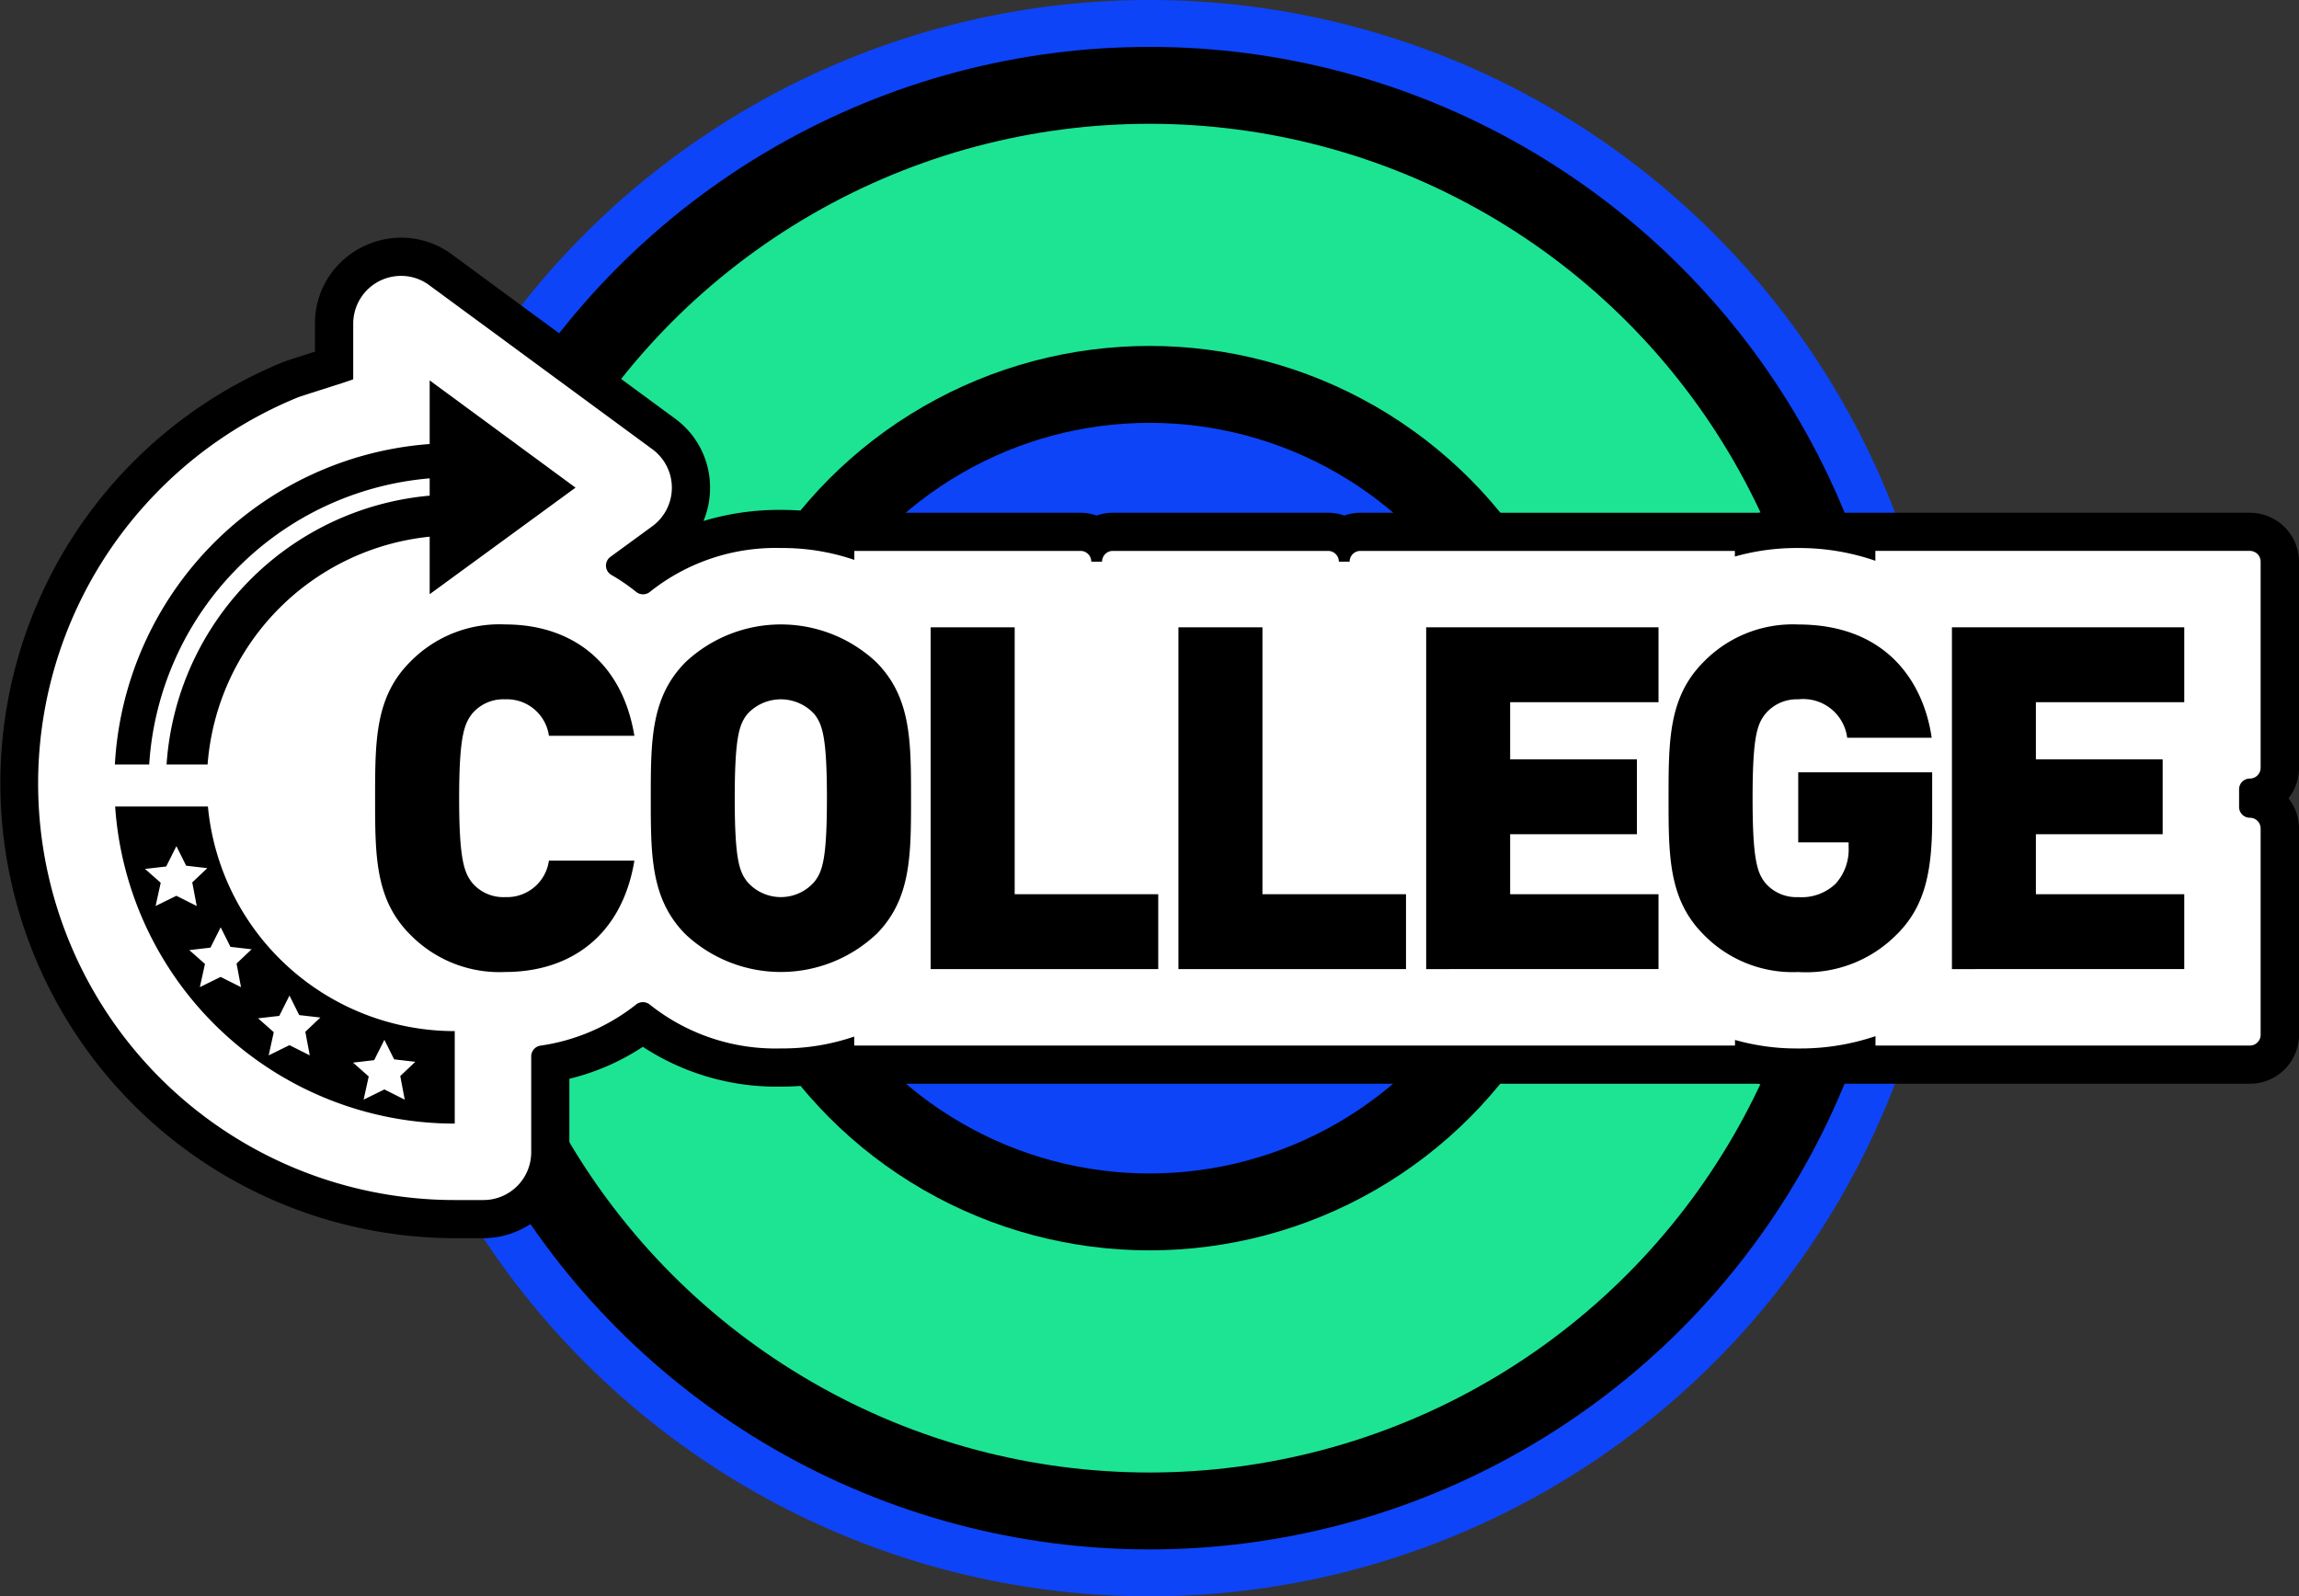
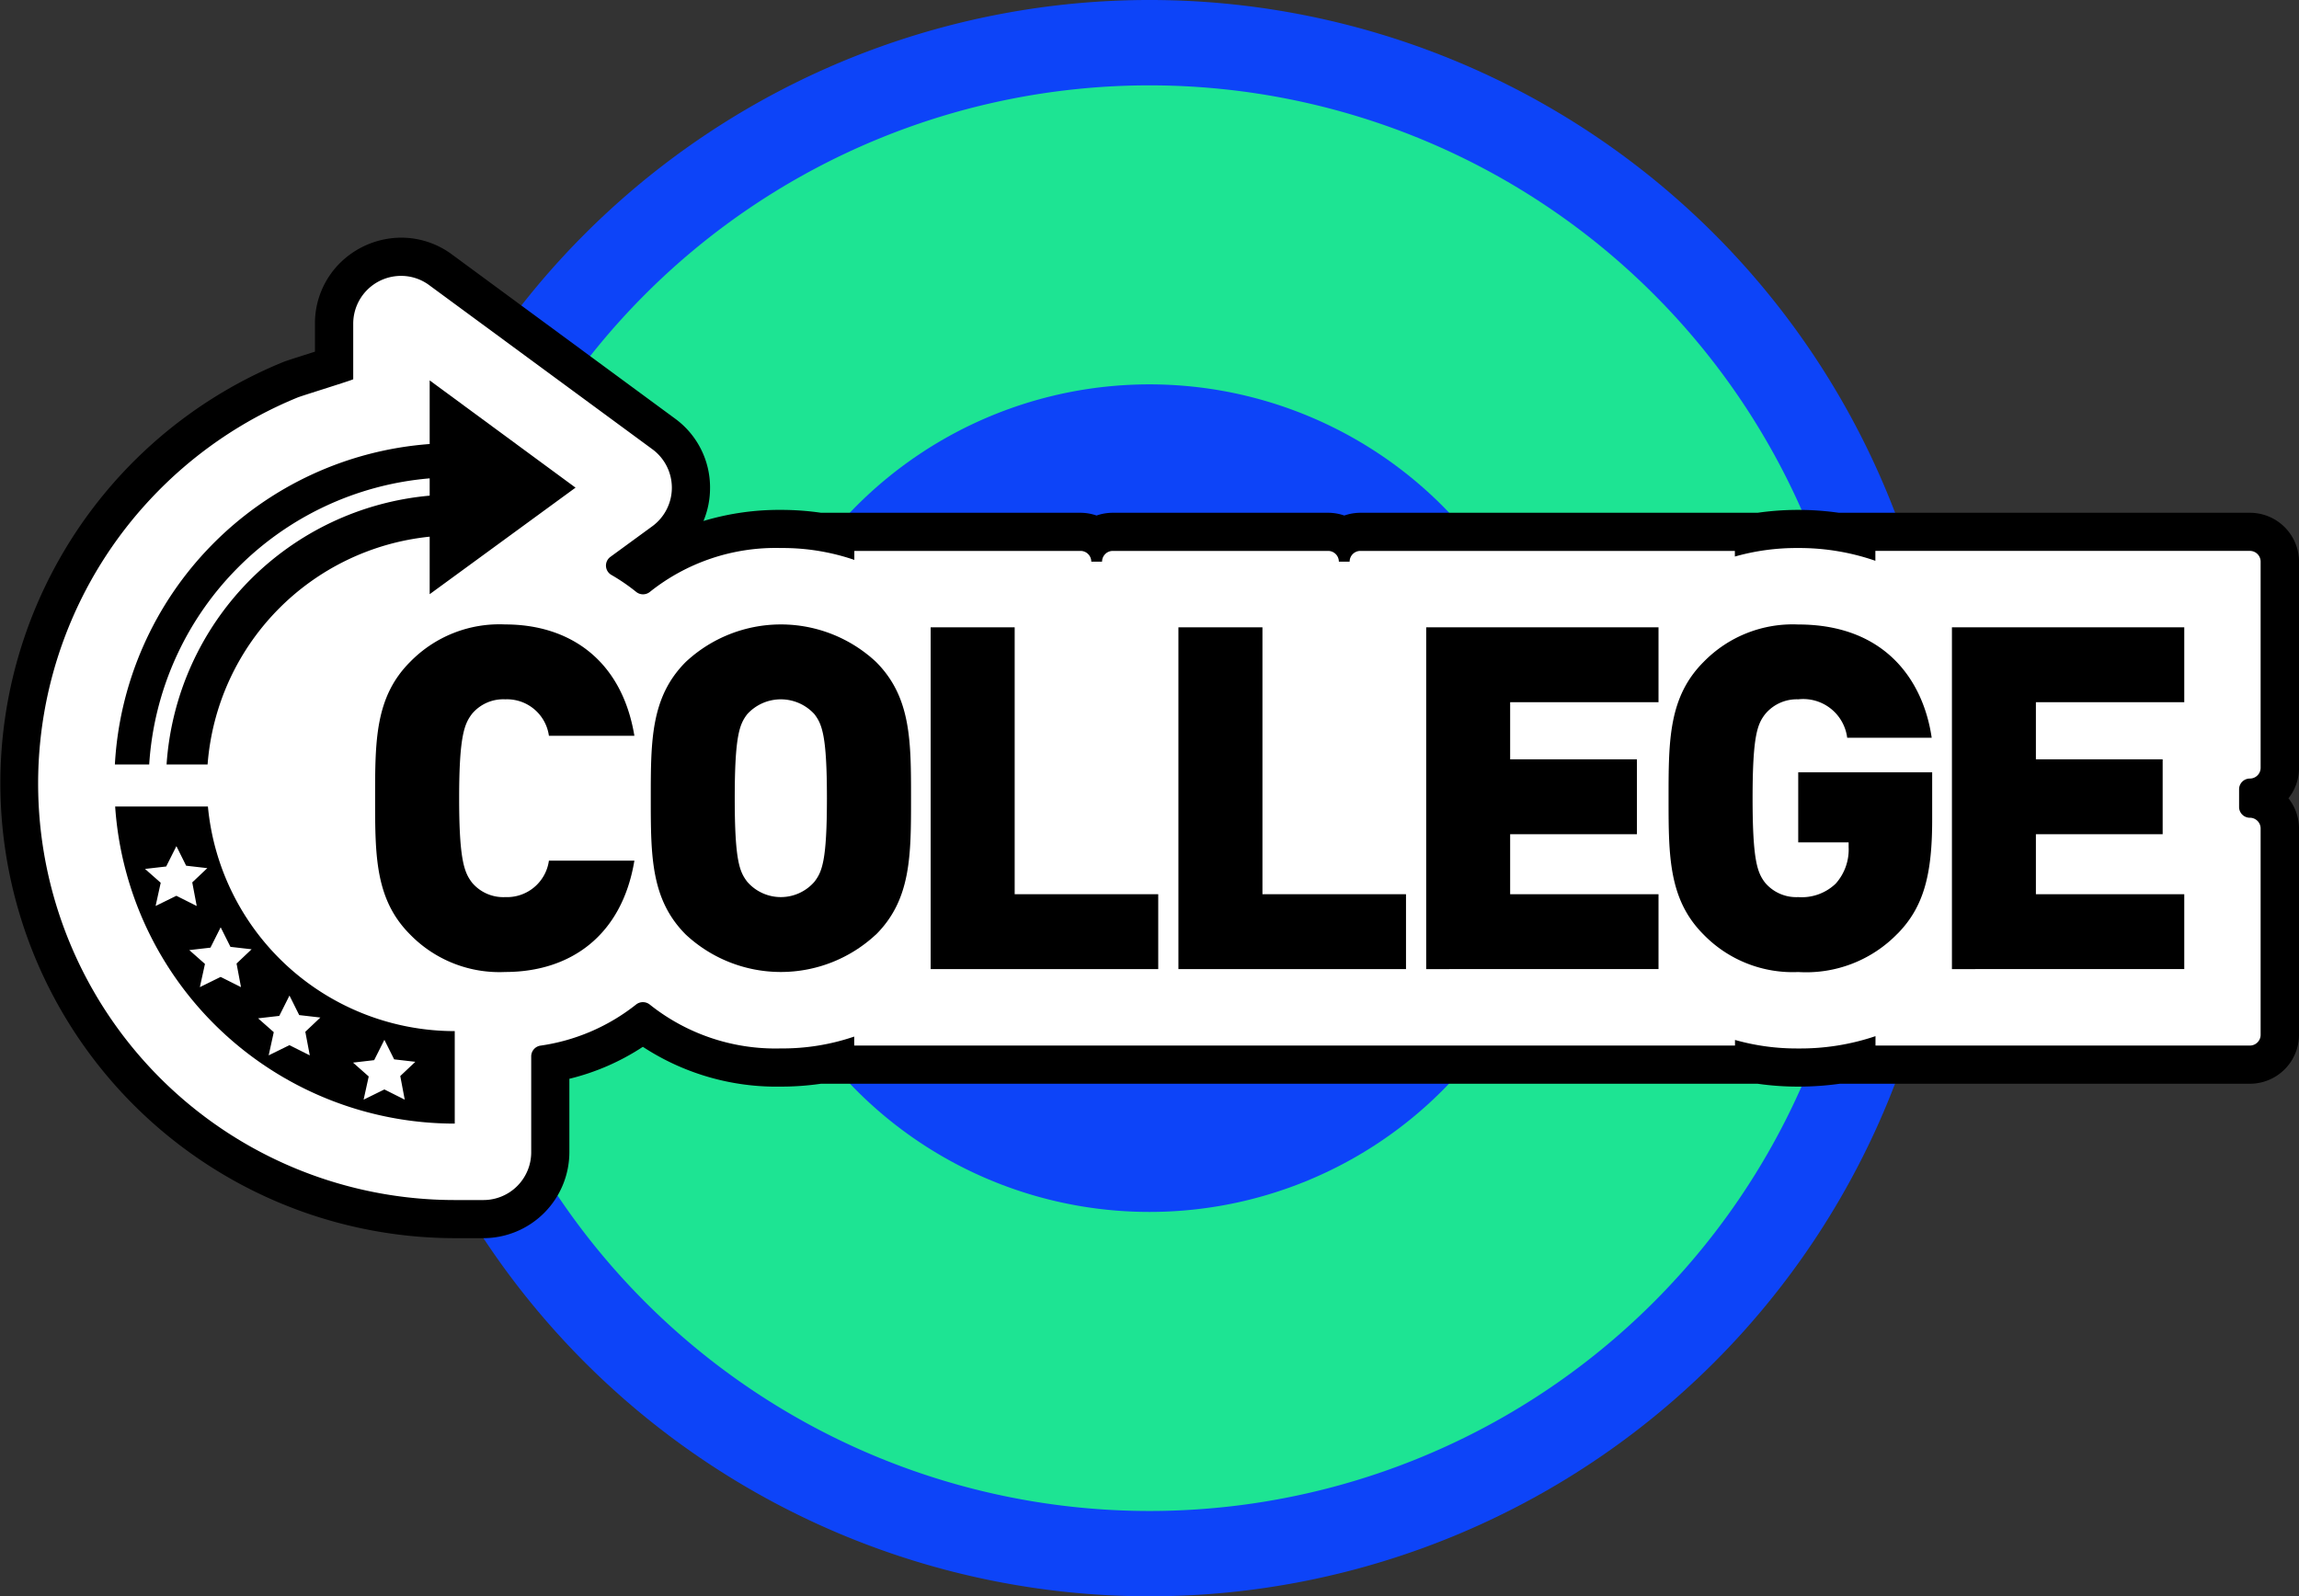
<svg xmlns="http://www.w3.org/2000/svg" height="103.776" viewBox="0 0 149.419 103.776" width="149.419">
  <rect x="0" y="0" width="149.419" height="103.776" fill="#333333" stroke="none" />
  <clipPath id="a">
    <path d="m0 0h149.419v103.776h-149.419z" />
  </clipPath>
  <g clip-path="url(#a)">
    <path d="m140.522 51.889a51.888 51.888 0 1 0 -51.888 51.887 51.888 51.888 0 0 0 51.888-51.887" fill="#0d44f8" transform="translate(-13.924)" />
    <path d="m138.359 55.274a46.34 46.34 0 1 0 -46.34 46.34 46.339 46.339 0 0 0 46.34-46.34" fill="#1de493" transform="translate(-17.31 -3.385)" />
-     <ellipse cx="46.34" cy="46.34" fill="none" rx="46.34" ry="46.34" stroke="#000" stroke-miterlimit="10" stroke-width="5" transform="translate(28.37 5.548)" />
    <path d="m130.78 67.135a26.9 26.9 0 1 0 -26.9 26.9 26.9 26.9 0 0 0 26.9-26.9" fill="#0d44f8" transform="translate(-29.171 -15.247)" />
-     <ellipse cx="26.899" cy="26.899" fill="none" rx="26.899" ry="26.899" stroke="#000" stroke-miterlimit="10" stroke-width="5" transform="translate(47.811 24.989)" />
    <path d="m30.312 89.442a28.163 28.163 0 0 1 -15.163-4.429 28.342 28.342 0 0 1 4.468-50.13c.171-.07.612-.212 1.737-.57.337-.107.76-.242 1.119-.358v-2.723a4.361 4.361 0 0 1 4.359-4.352 4.3 4.3 0 0 1 2.564.85l14.493 10.661a4.347 4.347 0 0 1 -.011 7.012l-2.071 1.514c.25.165.5.338.735.519a14.3 14.3 0 0 1 8.963-2.866 16.339 16.339 0 0 1 3.527.375v-.188h15.94a1.928 1.928 0 0 1 1.053.311 1.932 1.932 0 0 1 1.054-.311h14a1.927 1.927 0 0 1 1.054.312 1.927 1.927 0 0 1 1.054-.312h25.582v.052a17.232 17.232 0 0 1 6.646.183v-.235h25.581a1.947 1.947 0 0 1 1.944 1.945v13.398a1.948 1.948 0 0 1 -1.4 1.868v.214a1.947 1.947 0 0 1 1.4 1.868v13.4a1.946 1.946 0 0 1 -1.944 1.944h-25.586v-.214a17.376 17.376 0 0 1 -3.775.4 16.9 16.9 0 0 1 -2.871-.238v.058h-59.731v-.187a16.334 16.334 0 0 1 -3.527.375 14.3 14.3 0 0 1 -8.964-2.867 14.045 14.045 0 0 1 -6.02 2.6v5.781a4.353 4.353 0 0 1 -4.347 4.347z" fill="#fff" transform="translate(-.758 -10.186)" />
    <path d="m26.075 27.363a3.062 3.062 0 0 1 1.828.609l14.497 10.661a3.105 3.105 0 0 1 -.007 5.009l-2.725 1.991a.7.7 0 0 0 .068 1.171 12.448 12.448 0 0 1 1.606 1.1.71.71 0 0 0 .9 0 13.1 13.1 0 0 1 8.515-2.849 14.392 14.392 0 0 1 4.769.772v-.584h14.7a.7.7 0 0 1 .7.7h.7a.7.7 0 0 1 .7-.7h13.99a.7.7 0 0 1 .7.7h.7a.7.7 0 0 1 .7-.7h24.339v.366a14.682 14.682 0 0 1 4.113-.554 15.112 15.112 0 0 1 5.018.83v-.643h24.339a.7.7 0 0 1 .7.7v13.4a.7.7 0 0 1 -.7.7.7.7 0 0 0 -.7.7v1.148a.7.7 0 0 0 .7.7.7.7 0 0 1 .7.7v13.41a.7.7 0 0 1 -.7.7h-24.331v-.611a15.235 15.235 0 0 1 -5.018.8 14.682 14.682 0 0 1 -4.113-.554v.365h-57.245v-.584a14.408 14.408 0 0 1 -4.769.771 13.1 13.1 0 0 1 -8.515-2.849.713.713 0 0 0 -.9 0 12.945 12.945 0 0 1 -6.2 2.666.707.707 0 0 0 -.609.694v6.24a3.105 3.105 0 0 1 -3.105 3.105h-1.865a27.075 27.075 0 0 1 -19.795-45.549 27.184 27.184 0 0 1 9.569-6.62c.317-.13 3.628-1.148 3.628-1.193v-3.607a3.108 3.108 0 0 1 3.118-3.111m0-2.484a5.684 5.684 0 0 0 -3.875 1.548 5.524 5.524 0 0 0 -1.73 4.047v1.816l-.256.082c-1.274.406-1.623.519-1.829.6a29.58 29.58 0 0 0 11.166 56.95h1.864a5.6 5.6 0 0 0 5.59-5.59v-4.772a15.215 15.215 0 0 0 4.776-2.078 15.847 15.847 0 0 0 8.966 2.587 18.061 18.061 0 0 0 2.613-.187h60.868a18.4 18.4 0 0 0 2.646.187 19.272 19.272 0 0 0 2.705-.187h26.651a3.19 3.19 0 0 0 3.19-3.182v-13.4a3.173 3.173 0 0 0 -.687-1.975 3.174 3.174 0 0 0 .688-1.975v-13.4a3.19 3.19 0 0 0 -3.187-3.186h-26.724a18.666 18.666 0 0 0 -5.279 0h-25.806a3.173 3.173 0 0 0 -1.055.179 3.169 3.169 0 0 0 -1.054-.179h-13.994a3.172 3.172 0 0 0 -1.054.179 3.169 3.169 0 0 0 -1.054-.179h-16.851a17.971 17.971 0 0 0 -2.613-.188 17.1 17.1 0 0 0 -5.029.722 5.6 5.6 0 0 0 .427-2.148 5.535 5.535 0 0 0 -2.278-4.511l-14.495-10.668a5.534 5.534 0 0 0 -3.3-1.092" transform="translate(0 -9.428)" />
    <path d="m18.079 84.42h-6.029a22.124 22.124 0 0 0 22.071 20.616v-6.013a16.114 16.114 0 0 1 -16.042-14.6m-3.4 6.465.332-1.509-1.02-.9 1.376-.158.664-1.323.633 1.272 1.376.158-.979.927.291 1.535-1.323-.665zm5.55 5.276-1.324-.664-1.35.665.332-1.509-1.019-.9 1.376-.159.664-1.323.635 1.271 1.376.158-.979.927zm8.655 4.747.664-1.322.635 1.27 1.376.159-.979.926.291 1.535-1.323-.664-1.35.664.332-1.508-1.019-.9zm-4.872-2.93 1.376.159-.979.926.291 1.534-1.323-.664-1.35.664.332-1.508-1.019-.9 1.376-.158.664-1.323z" transform="translate(-4.566 -31.99)" />
    <path d="m32.481 46.183v1.129a18.813 18.813 0 0 0 -17.1 17.475h2.666a16.116 16.116 0 0 1 14.434-14.808v3.739l9.48-6.927-9.48-6.972v4.136a22.121 22.121 0 0 0 -20.46 20.832h2.231a19.937 19.937 0 0 1 18.228-18.6" transform="translate(-4.555 -15.089)" />
    <path d="m47.711 87.958a8.1 8.1 0 0 1 -6.179-2.434c-2.278-2.278-2.278-5.118-2.278-8.863s0-6.585 2.278-8.863a8.1 8.1 0 0 1 6.179-2.434c4.213 0 7.583 2.34 8.395 7.24h-5.555a2.752 2.752 0 0 0 -2.84-2.372 2.651 2.651 0 0 0 -2.153.937c-.5.655-.842 1.435-.842 5.492s.343 4.837.842 5.493a2.653 2.653 0 0 0 2.153.936 2.752 2.752 0 0 0 2.84-2.372h5.555c-.812 4.9-4.182 7.24-8.395 7.24" transform="translate(-14.875 -24.769)" />
    <path d="m82.732 85.523a9.059 9.059 0 0 1 -12.359 0c-2.273-2.277-2.273-5.117-2.273-8.862s0-6.585 2.278-8.863a9.061 9.061 0 0 1 12.359 0c2.278 2.278 2.278 5.118 2.278 8.863s0 6.585-2.278 8.863m-4-14.324a2.95 2.95 0 0 0 -4.369 0c-.5.655-.811 1.4-.811 5.461s.312 4.775.811 5.43a2.889 2.889 0 0 0 4.369 0c.5-.655.811-1.373.811-5.43s-.312-4.806-.811-5.461" transform="translate(-25.804 -24.769)" />
    <path d="m97.391 87.884v-22.219h5.461v17.351h9.33v4.868z" transform="translate(-36.905 -24.883)" />
    <path d="m123.318 87.884v-22.219h5.461v17.351h9.33v4.868z" transform="translate(-46.729 -24.883)" />
    <path d="m149.246 87.884v-22.219h15.1v4.869h-9.643v3.713h8.239v4.868h-8.239v3.9h9.643v4.868z" transform="translate(-56.554 -24.883)" />
    <path d="m189.5 85.461a8.268 8.268 0 0 1 -6.459 2.5 8.081 8.081 0 0 1 -6.149-2.434c-2.278-2.278-2.278-5.118-2.278-8.863s0-6.585 2.278-8.863a8.083 8.083 0 0 1 6.149-2.434c5.71 0 8.145 3.713 8.675 7.365h-5.492a2.881 2.881 0 0 0 -3.183-2.5 2.668 2.668 0 0 0 -2.154.968c-.5.655-.812 1.4-.812 5.461s.312 4.837.812 5.493a2.652 2.652 0 0 0 2.154.936 3.184 3.184 0 0 0 2.434-.874 3.318 3.318 0 0 0 .842-2.371v-.312h-3.276v-4.557h8.706v3.089c0 3.589-.561 5.68-2.247 7.4" transform="translate(-66.169 -24.769)" />
    <path d="m204.266 87.884v-22.219h15.1v4.869h-9.643v3.713h8.239v4.868h-8.239v3.9h9.643v4.868z" transform="translate(-77.404 -24.883)" />
  </g>
</svg>